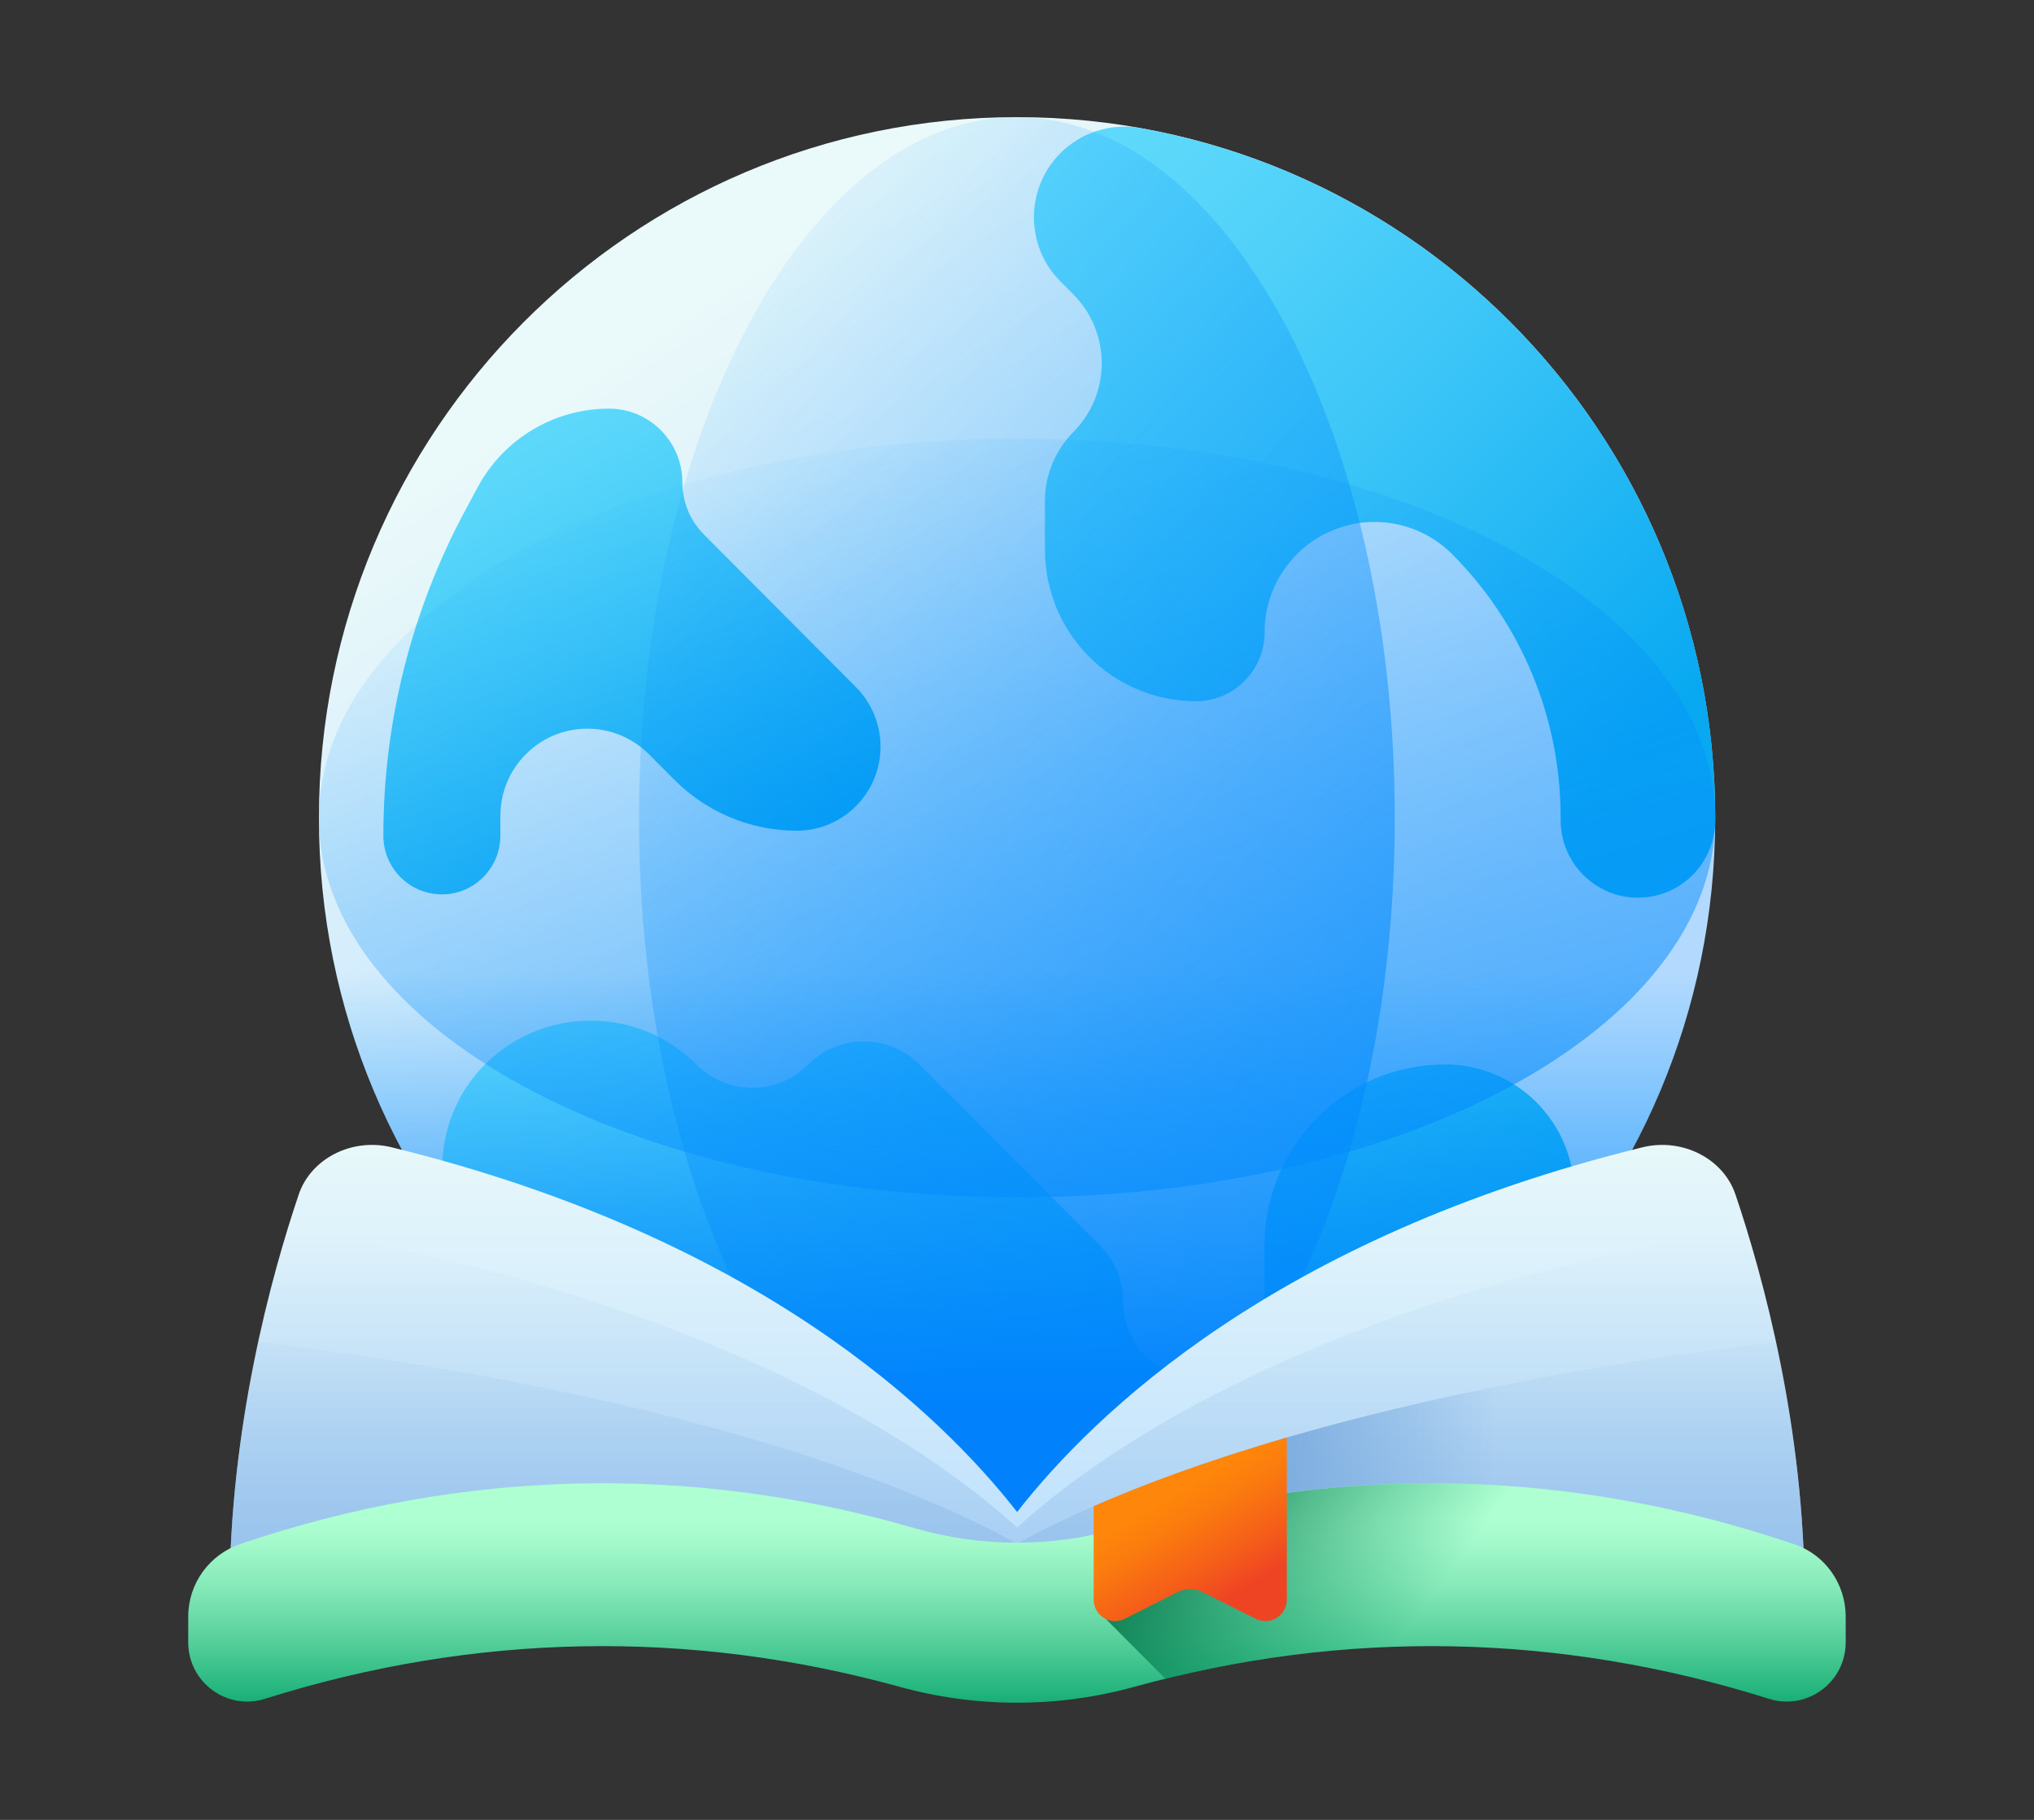
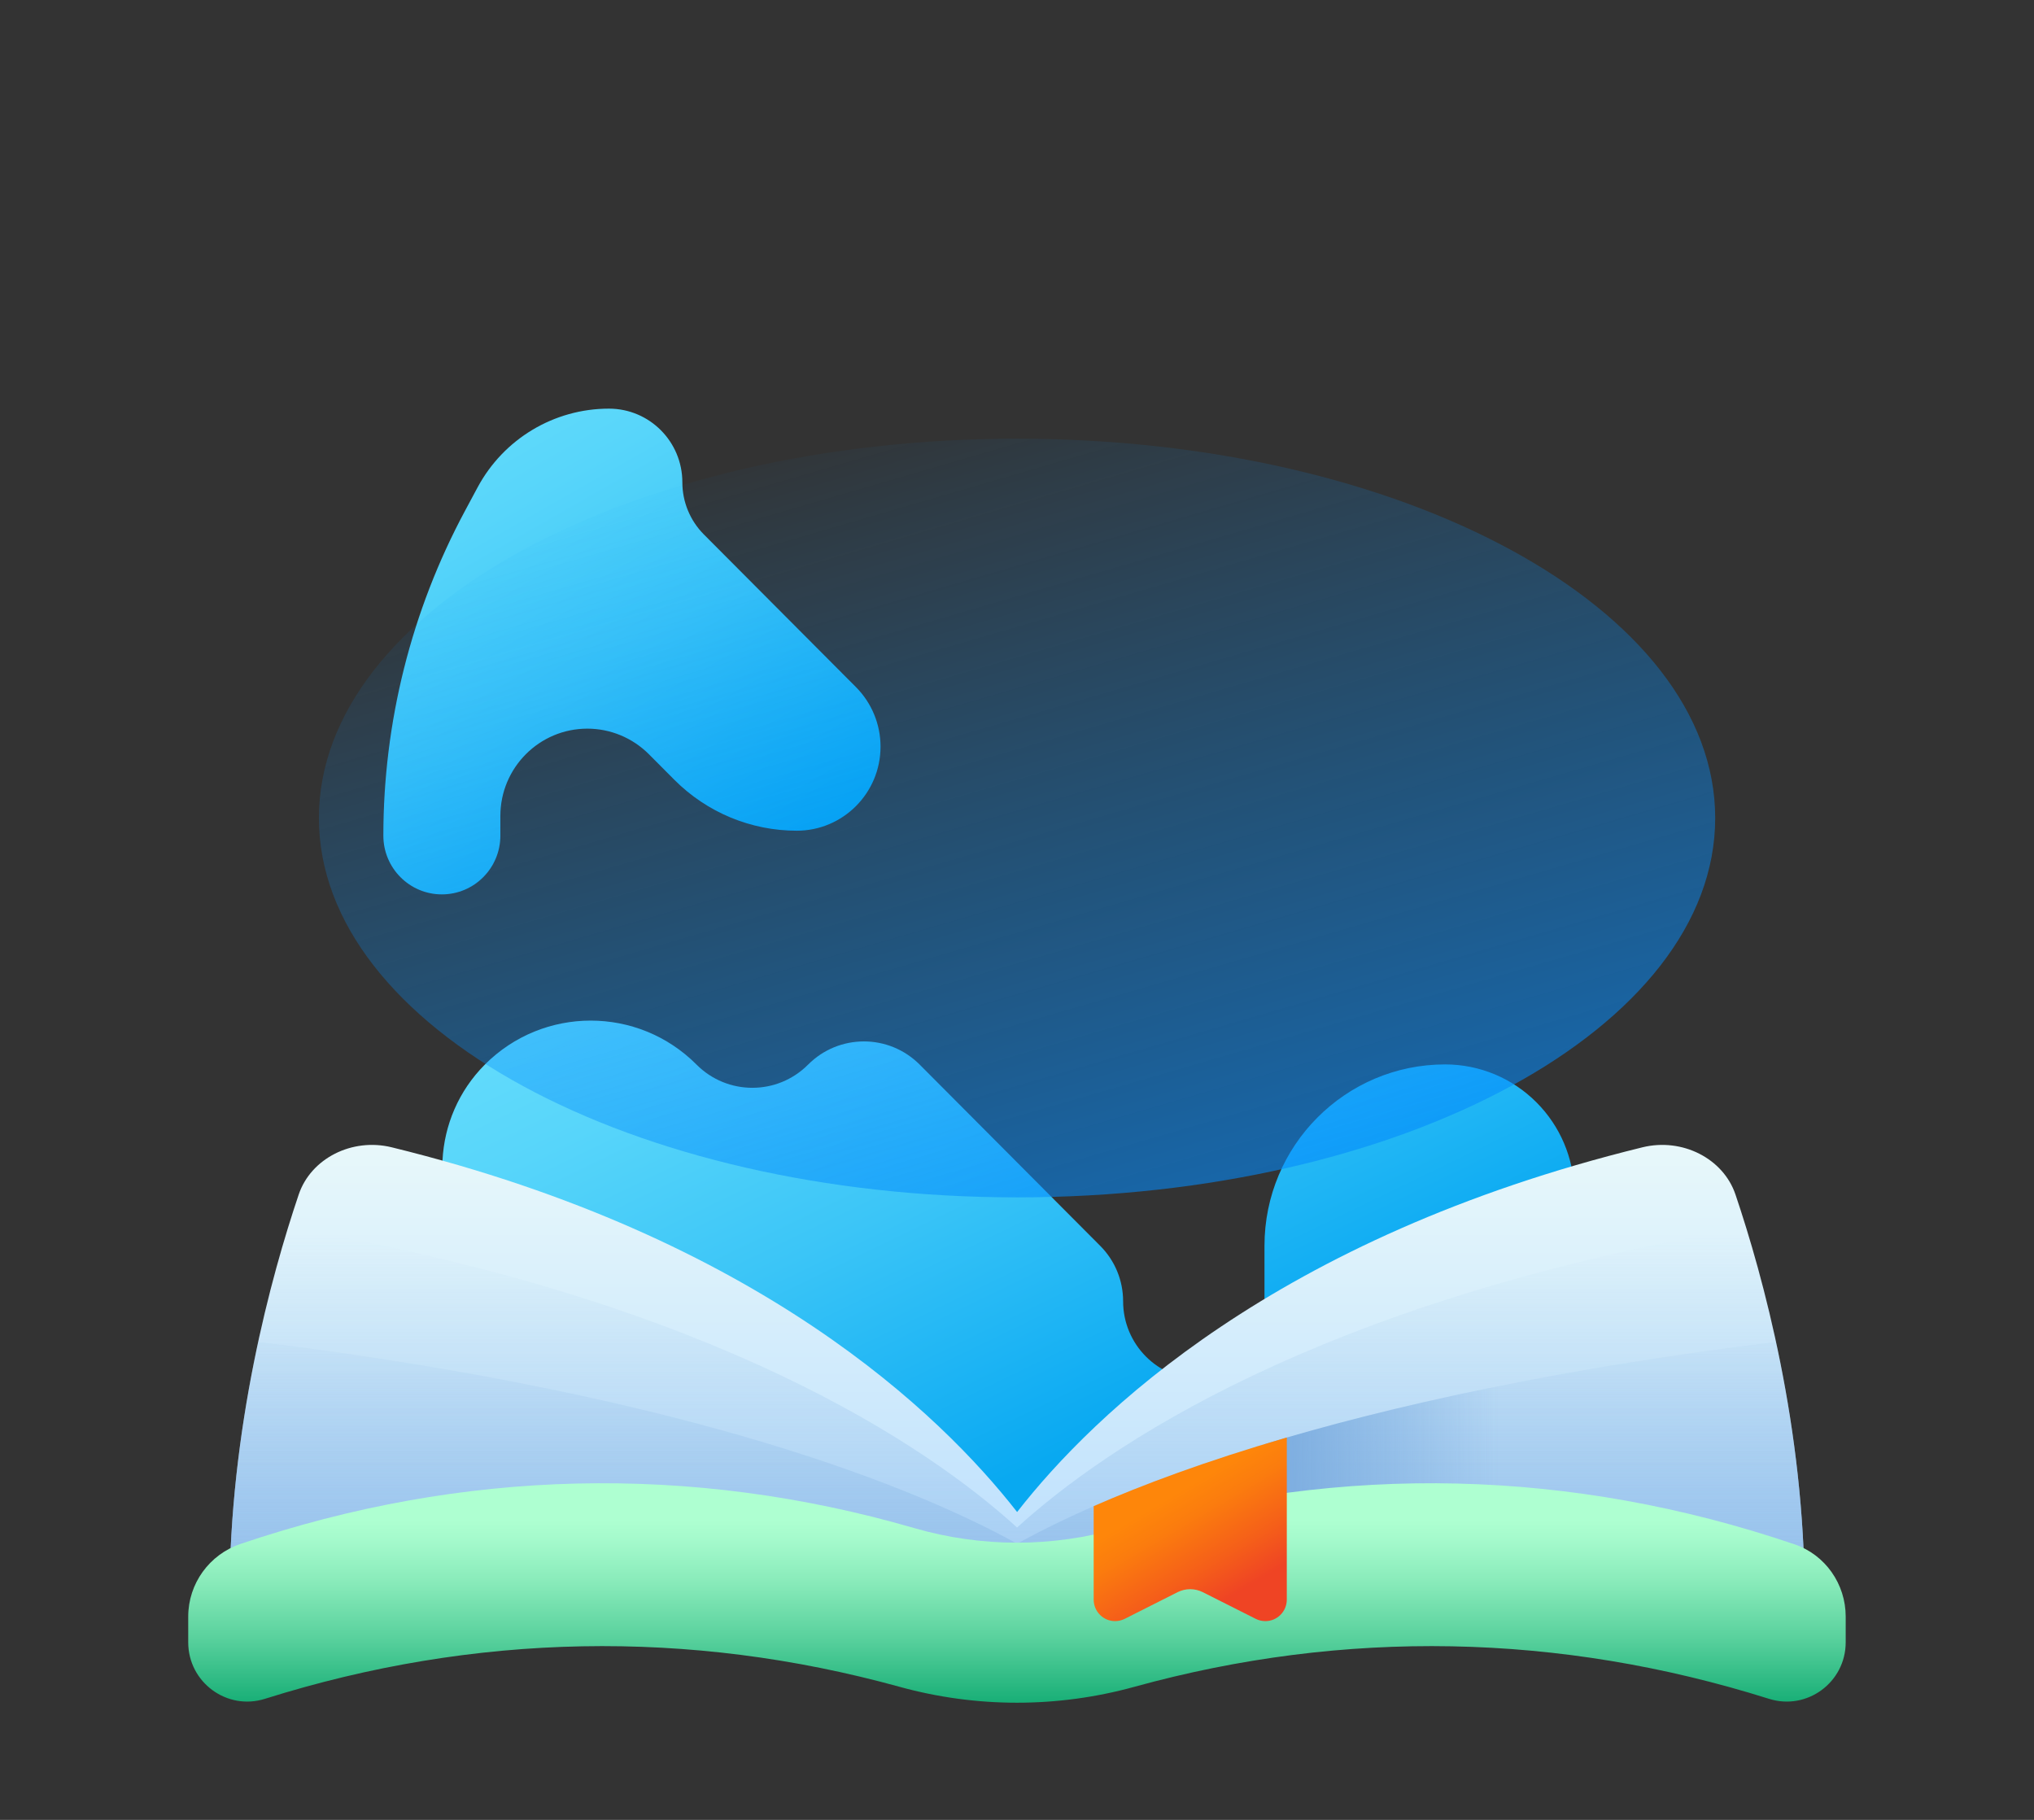
<svg xmlns="http://www.w3.org/2000/svg" width="76" height="68" viewBox="0 0 76 68" fill="none">
  <rect x="0" y="0" width="76" height="68" fill="#333333" stroke="none" />
-   <path d="M38.002 56.753C52.409 56.753 64.088 45.028 64.088 30.565C64.088 16.102 52.409 4.377 38.002 4.377C23.595 4.377 11.916 16.102 11.916 30.565C11.916 45.028 23.595 56.753 38.002 56.753Z" fill="url(#paint0_linear_38_9550)" />
-   <path d="M39.62 5.726C38.304 7.048 38.304 9.191 39.62 10.514L40.104 10.999C41.52 12.421 41.52 14.725 40.104 16.146C39.425 16.829 39.043 17.755 39.043 18.72V20.533C39.043 23.663 41.57 26.201 44.688 26.201C46.104 26.201 47.252 25.048 47.252 23.627C47.252 21.349 49.091 19.503 51.359 19.503C52.449 19.503 53.494 19.937 54.264 20.711C56.856 23.313 58.313 26.843 58.313 30.523V30.644C58.313 32.245 59.606 33.543 61.201 33.543C62.786 33.543 64.083 32.26 64.089 30.668C64.089 30.634 64.09 30.601 64.09 30.567C64.09 17.673 54.807 6.957 42.584 4.783C41.503 4.591 40.397 4.946 39.62 5.726Z" fill="url(#paint1_linear_38_9550)" />
  <path d="M22.753 15.269C24.268 15.269 25.496 16.501 25.496 18.022C25.496 18.752 25.785 19.452 26.299 19.969L31.984 25.675C32.571 26.265 32.901 27.064 32.901 27.897C32.901 29.633 31.499 31.04 29.77 31.04C28.055 31.04 26.41 30.355 25.198 29.138L24.245 28.181C23.635 27.57 22.808 27.226 21.946 27.226C20.151 27.226 18.696 28.687 18.696 30.489V31.225C18.696 32.437 17.717 33.419 16.51 33.419C15.303 33.419 14.324 32.437 14.324 31.225C14.324 26.989 15.372 22.82 17.373 19.091L17.845 18.211C18.818 16.398 20.703 15.269 22.753 15.269Z" fill="url(#paint2_linear_38_9550)" />
-   <path d="M57.411 41.191C56.507 40.283 55.279 39.772 53.999 39.772C50.27 39.772 47.247 42.807 47.247 46.551V49.166C47.247 50.479 46.186 51.544 44.877 51.544C43.269 51.544 41.965 50.236 41.965 48.621C41.965 47.846 41.659 47.103 41.112 46.554L34.364 39.779C33.212 38.624 31.346 38.624 30.195 39.779C29.044 40.935 27.177 40.935 26.026 39.779C23.842 37.587 20.3 37.587 18.116 39.779C16.149 41.753 15.99 44.9 17.743 47.066C22.526 52.976 29.822 56.752 37.998 56.752C45.832 56.752 52.86 53.285 57.641 47.796C59.31 45.881 59.204 42.991 57.411 41.191Z" fill="url(#paint3_linear_38_9550)" />
+   <path d="M57.411 41.191C56.507 40.283 55.279 39.772 53.999 39.772C50.27 39.772 47.247 42.807 47.247 46.551V49.166C47.247 50.479 46.186 51.544 44.877 51.544C43.269 51.544 41.965 50.236 41.965 48.621C41.965 47.846 41.659 47.103 41.112 46.554L34.364 39.779C33.212 38.624 31.346 38.624 30.195 39.779C29.044 40.935 27.177 40.935 26.026 39.779C23.842 37.587 20.3 37.587 18.116 39.779C16.149 41.753 15.99 44.9 17.743 47.066C22.526 52.976 29.822 56.752 37.998 56.752C45.832 56.752 52.86 53.285 57.641 47.796C59.31 45.881 59.204 42.991 57.411 41.191" fill="url(#paint3_linear_38_9550)" />
  <path d="M38.002 44.74C52.409 44.74 64.088 38.394 64.088 30.566C64.088 22.738 52.409 16.392 38.002 16.392C23.595 16.392 11.916 22.738 11.916 30.566C11.916 38.394 23.595 44.74 38.002 44.74Z" fill="url(#paint4_linear_38_9550)" />
-   <path d="M37.996 56.753C45.794 56.753 52.115 45.029 52.115 30.566C52.115 16.102 45.794 4.378 37.996 4.378C30.198 4.378 23.877 16.102 23.877 30.566C23.877 45.029 30.198 56.753 37.996 56.753Z" fill="url(#paint5_linear_38_9550)" />
-   <path d="M11.916 30.564C11.916 45.027 23.595 56.752 38.002 56.752C52.409 56.752 64.088 45.027 64.088 30.564C64.088 30.484 64.086 30.405 64.085 30.326H11.919C11.918 30.405 11.916 30.484 11.916 30.564Z" fill="url(#paint6_linear_38_9550)" />
  <path d="M67.431 59.721C67.431 53.34 65.872 47.673 64.846 44.635C64.391 43.286 62.856 42.504 61.367 42.87C47.675 46.232 40.864 52.83 38.004 56.497C35.144 52.83 28.332 46.232 14.64 42.87C13.151 42.504 11.616 43.286 11.161 44.635C10.135 47.673 8.576 53.34 8.576 59.721C8.576 59.721 23.022 56.468 36.595 58.531C36.595 58.531 39.42 58.481 39.412 58.531C52.985 56.468 67.431 59.721 67.431 59.721Z" fill="url(#paint7_linear_38_9550)" />
  <path d="M59.281 58.435C62.471 58.622 65.269 58.885 67.426 59.123C67.345 53.765 66.195 48.96 65.244 45.869C65.172 45.878 65.101 45.888 65.03 45.901C49.191 48.658 41.312 54.069 38.003 57.076C34.694 54.069 26.815 48.658 10.976 45.901C10.905 45.888 10.833 45.878 10.762 45.869C9.81 48.96 8.661 53.765 8.58 59.124C10.738 58.885 13.535 58.622 16.725 58.435C22.114 57.829 29.474 57.448 36.594 58.531C36.594 58.531 39.42 58.481 39.412 58.531C46.532 57.448 53.892 57.829 59.281 58.435Z" fill="url(#paint8_linear_38_9550)" />
  <path d="M67.427 59.126C65.297 58.891 62.545 58.632 59.405 58.445C59.364 58.442 59.322 58.44 59.281 58.437C53.892 57.831 46.533 57.45 39.412 58.532C39.421 58.482 36.595 58.532 36.595 58.532C29.474 57.45 22.115 57.831 16.726 58.437C16.685 58.44 16.643 58.442 16.602 58.445C13.462 58.632 10.71 58.891 8.58 59.126C8.581 59.032 8.584 58.94 8.586 58.847C8.655 55.655 9.1 52.67 9.649 50.137C26.032 52.162 34.381 55.677 38.004 57.681C41.626 55.677 49.974 52.162 66.358 50.137C66.907 52.67 67.352 55.655 67.421 58.847C67.423 58.94 67.426 59.032 67.427 59.126Z" fill="url(#paint9_linear_38_9550)" />
  <path d="M66.358 50.137C58.068 51.161 51.837 52.568 47.232 53.967V57.872C51.665 57.761 55.868 58.054 59.281 58.437C59.322 58.44 59.364 58.442 59.405 58.445C62.545 58.633 65.297 58.891 67.427 59.126C67.426 59.032 67.423 58.94 67.421 58.847C67.352 55.655 66.907 52.67 66.358 50.137Z" fill="url(#paint10_linear_38_9550)" />
  <path d="M41.836 57.098C39.332 57.824 36.666 57.824 34.162 57.098C25.826 54.681 17.289 54.878 8.988 57.689C7.824 58.083 7.033 59.17 7.033 60.404V61.365C7.033 62.86 8.478 63.925 9.899 63.477C17.73 61.011 25.756 60.861 33.611 63.028C36.485 63.821 39.513 63.821 42.387 63.028C50.242 60.861 58.267 61.011 66.099 63.477C67.519 63.925 68.964 62.86 68.964 61.365V60.403C68.964 59.185 68.199 58.093 67.05 57.703C58.735 54.879 50.184 54.677 41.836 57.098Z" fill="url(#paint11_linear_38_9550)" />
-   <path d="M66.102 63.48C67.523 63.927 68.968 62.863 68.968 61.368V60.406C68.968 59.188 68.202 58.096 67.053 57.705C58.739 54.881 50.187 54.68 41.839 57.1C41.641 57.157 41.441 57.209 41.24 57.257V60.414L43.547 62.73C51.031 60.885 58.654 61.134 66.102 63.48Z" fill="url(#paint12_linear_38_9550)" />
  <path d="M48.081 53.712V59.769C48.081 60.213 47.723 60.574 47.279 60.574C47.154 60.574 47.032 60.544 46.921 60.489L44.938 59.49C44.644 59.344 44.299 59.344 44.005 59.49L42.024 60.489C41.912 60.544 41.789 60.574 41.664 60.574C41.224 60.574 40.865 60.213 40.865 59.769V56.278C42.684 55.481 45.055 54.593 48.081 53.712Z" fill="url(#paint13_linear_38_9550)" />
  <defs>
    <linearGradient id="paint0_linear_38_9550" x1="25.513" y1="11.7" x2="44.741" y2="40.521" gradientUnits="userSpaceOnUse">
      <stop stop-color="#EAF9FA" />
      <stop offset="1" stop-color="#B3DAFE" />
    </linearGradient>
    <linearGradient id="paint1_linear_38_9550" x1="37.114" y1="6.792" x2="59.896" y2="29.486" gradientUnits="userSpaceOnUse">
      <stop stop-color="#62DBFB" />
      <stop offset="0.191" stop-color="#57D5FA" />
      <stop offset="0.523" stop-color="#3BC5F7" />
      <stop offset="0.954" stop-color="#0DABF2" />
      <stop offset="1" stop-color="#08A9F1" />
    </linearGradient>
    <linearGradient id="paint2_linear_38_9550" x1="16.166" y1="16.285" x2="26.059" y2="33.623" gradientUnits="userSpaceOnUse">
      <stop stop-color="#62DBFB" />
      <stop offset="0.191" stop-color="#57D5FA" />
      <stop offset="0.523" stop-color="#3BC5F7" />
      <stop offset="0.954" stop-color="#0DABF2" />
      <stop offset="1" stop-color="#08A9F1" />
    </linearGradient>
    <linearGradient id="paint3_linear_38_9550" x1="32.023" y1="32.428" x2="42.104" y2="53.242" gradientUnits="userSpaceOnUse">
      <stop stop-color="#62DBFB" />
      <stop offset="0.191" stop-color="#57D5FA" />
      <stop offset="0.523" stop-color="#3BC5F7" />
      <stop offset="0.954" stop-color="#0DABF2" />
      <stop offset="1" stop-color="#08A9F1" />
    </linearGradient>
    <linearGradient id="paint4_linear_38_9550" x1="33.202" y1="13.963" x2="48.857" y2="67.691" gradientUnits="userSpaceOnUse">
      <stop stop-color="#0593FC" stop-opacity="0" />
      <stop offset="0.683" stop-color="#0389FC" stop-opacity="0.683" />
      <stop offset="1" stop-color="#0182FC" />
    </linearGradient>
    <linearGradient id="paint5_linear_38_9550" x1="18.979" y1="13.493" x2="71.985" y2="60.71" gradientUnits="userSpaceOnUse">
      <stop stop-color="#0593FC" stop-opacity="0" />
      <stop offset="0.683" stop-color="#0389FC" stop-opacity="0.683" />
      <stop offset="1" stop-color="#0182FC" />
    </linearGradient>
    <linearGradient id="paint6_linear_38_9550" x1="38.002" y1="36.316" x2="38.002" y2="52.533" gradientUnits="userSpaceOnUse">
      <stop stop-color="#0593FC" stop-opacity="0" />
      <stop offset="0.683" stop-color="#0389FC" stop-opacity="0.683" />
      <stop offset="1" stop-color="#0182FC" />
    </linearGradient>
    <linearGradient id="paint7_linear_38_9550" x1="38.004" y1="41.922" x2="38.004" y2="62.099" gradientUnits="userSpaceOnUse">
      <stop stop-color="#EAF9FA" />
      <stop offset="1" stop-color="#B3DAFE" />
    </linearGradient>
    <linearGradient id="paint8_linear_38_9550" x1="38.003" y1="46.188" x2="38.003" y2="80.69" gradientUnits="userSpaceOnUse">
      <stop stop-color="#7BACDF" stop-opacity="0" />
      <stop offset="1" stop-color="#7BACDF" />
    </linearGradient>
    <linearGradient id="paint9_linear_38_9550" x1="38.004" y1="48.507" x2="38.004" y2="75.652" gradientUnits="userSpaceOnUse">
      <stop stop-color="#7BACDF" stop-opacity="0" />
      <stop offset="1" stop-color="#7BACDF" />
    </linearGradient>
    <linearGradient id="paint10_linear_38_9550" x1="55.976" y1="54.631" x2="47.475" y2="54.631" gradientUnits="userSpaceOnUse">
      <stop stop-color="#7BACDF" stop-opacity="0" />
      <stop offset="1" stop-color="#7BACDF" />
    </linearGradient>
    <linearGradient id="paint11_linear_38_9550" x1="37.999" y1="56.757" x2="37.999" y2="64.16" gradientUnits="userSpaceOnUse">
      <stop stop-color="#AEFFD1" />
      <stop offset="0.12" stop-color="#A3F9CB" />
      <stop offset="0.329" stop-color="#87EAB9" />
      <stop offset="0.601" stop-color="#59D19D" />
      <stop offset="0.923" stop-color="#19AF77" />
      <stop offset="1" stop-color="#09A76D" />
    </linearGradient>
    <linearGradient id="paint12_linear_38_9550" x1="53.916" y1="59.121" x2="44.845" y2="52.511" gradientUnits="userSpaceOnUse">
      <stop stop-color="#02905D" stop-opacity="0" />
      <stop offset="0.327" stop-color="#028857" stop-opacity="0.327" />
      <stop offset="0.853" stop-color="#027046" stop-opacity="0.853" />
      <stop offset="1" stop-color="#026841" />
    </linearGradient>
    <linearGradient id="paint13_linear_38_9550" x1="43.879" y1="55.838" x2="46.098" y2="59.591" gradientUnits="userSpaceOnUse">
      <stop stop-color="#FE860A" />
      <stop offset="0.243" stop-color="#FB7C0E" />
      <stop offset="0.665" stop-color="#F55F19" />
      <stop offset="1" stop-color="#EF4424" />
    </linearGradient>
  </defs>
</svg>